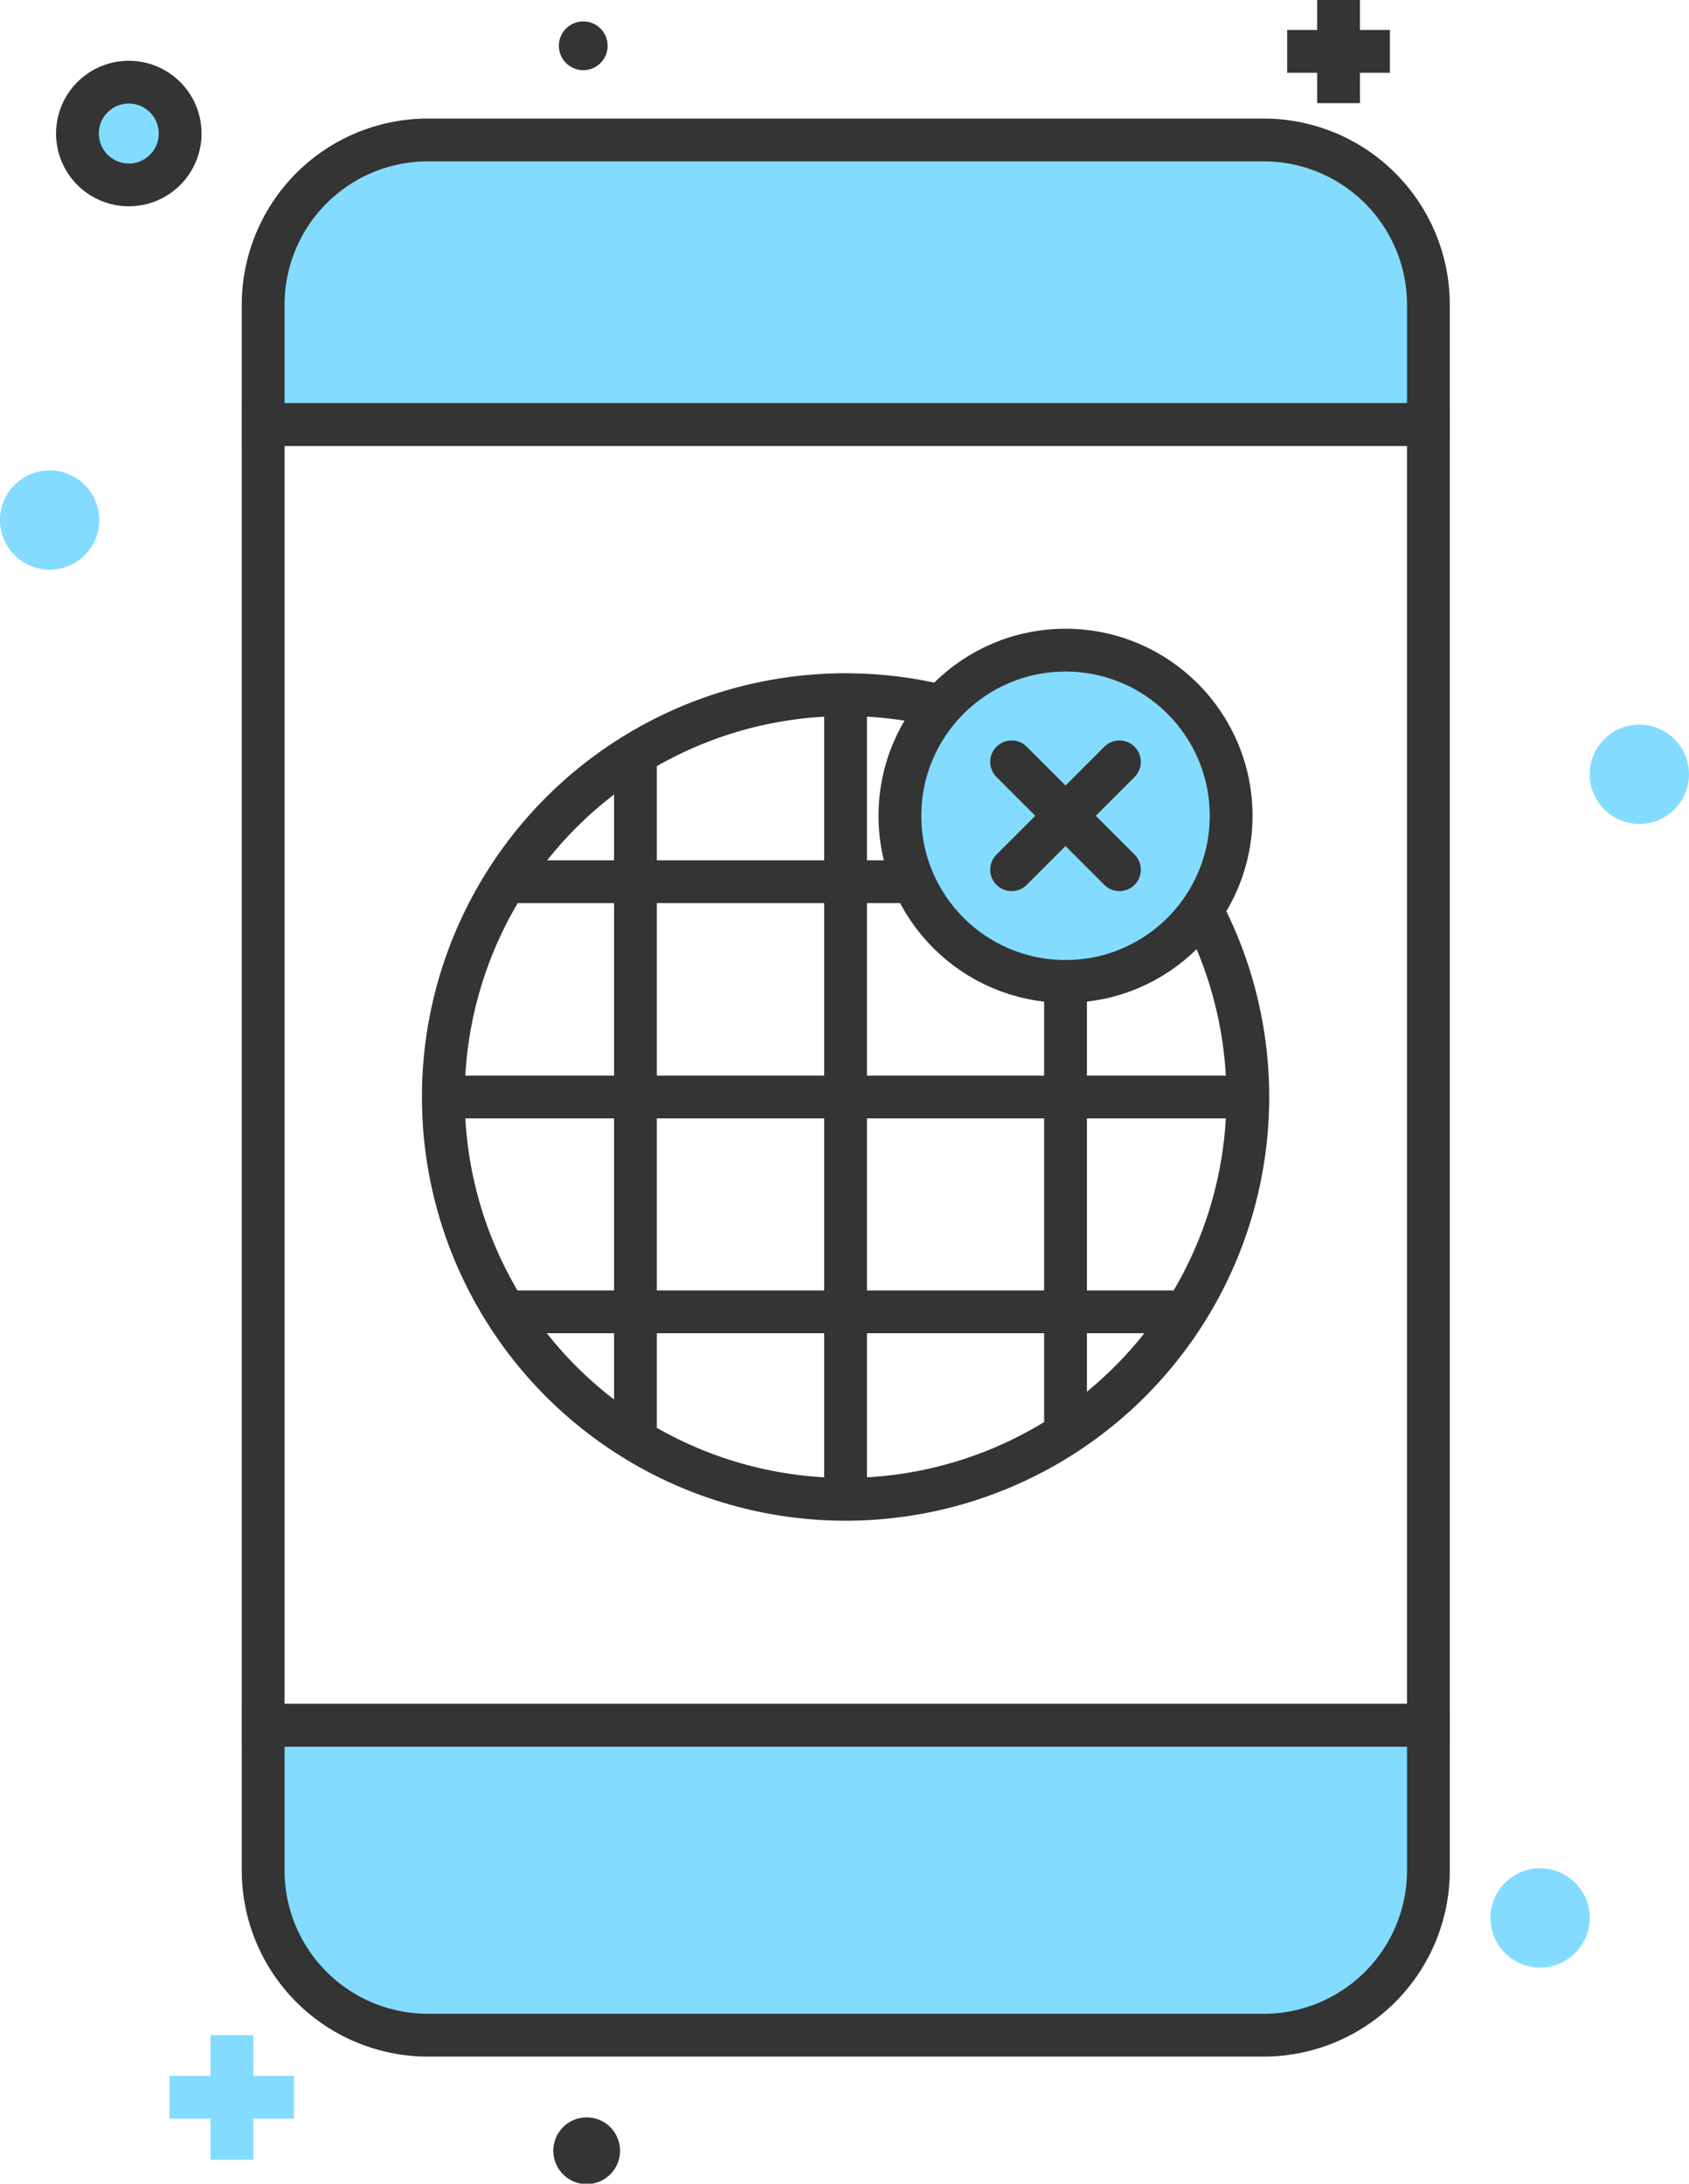
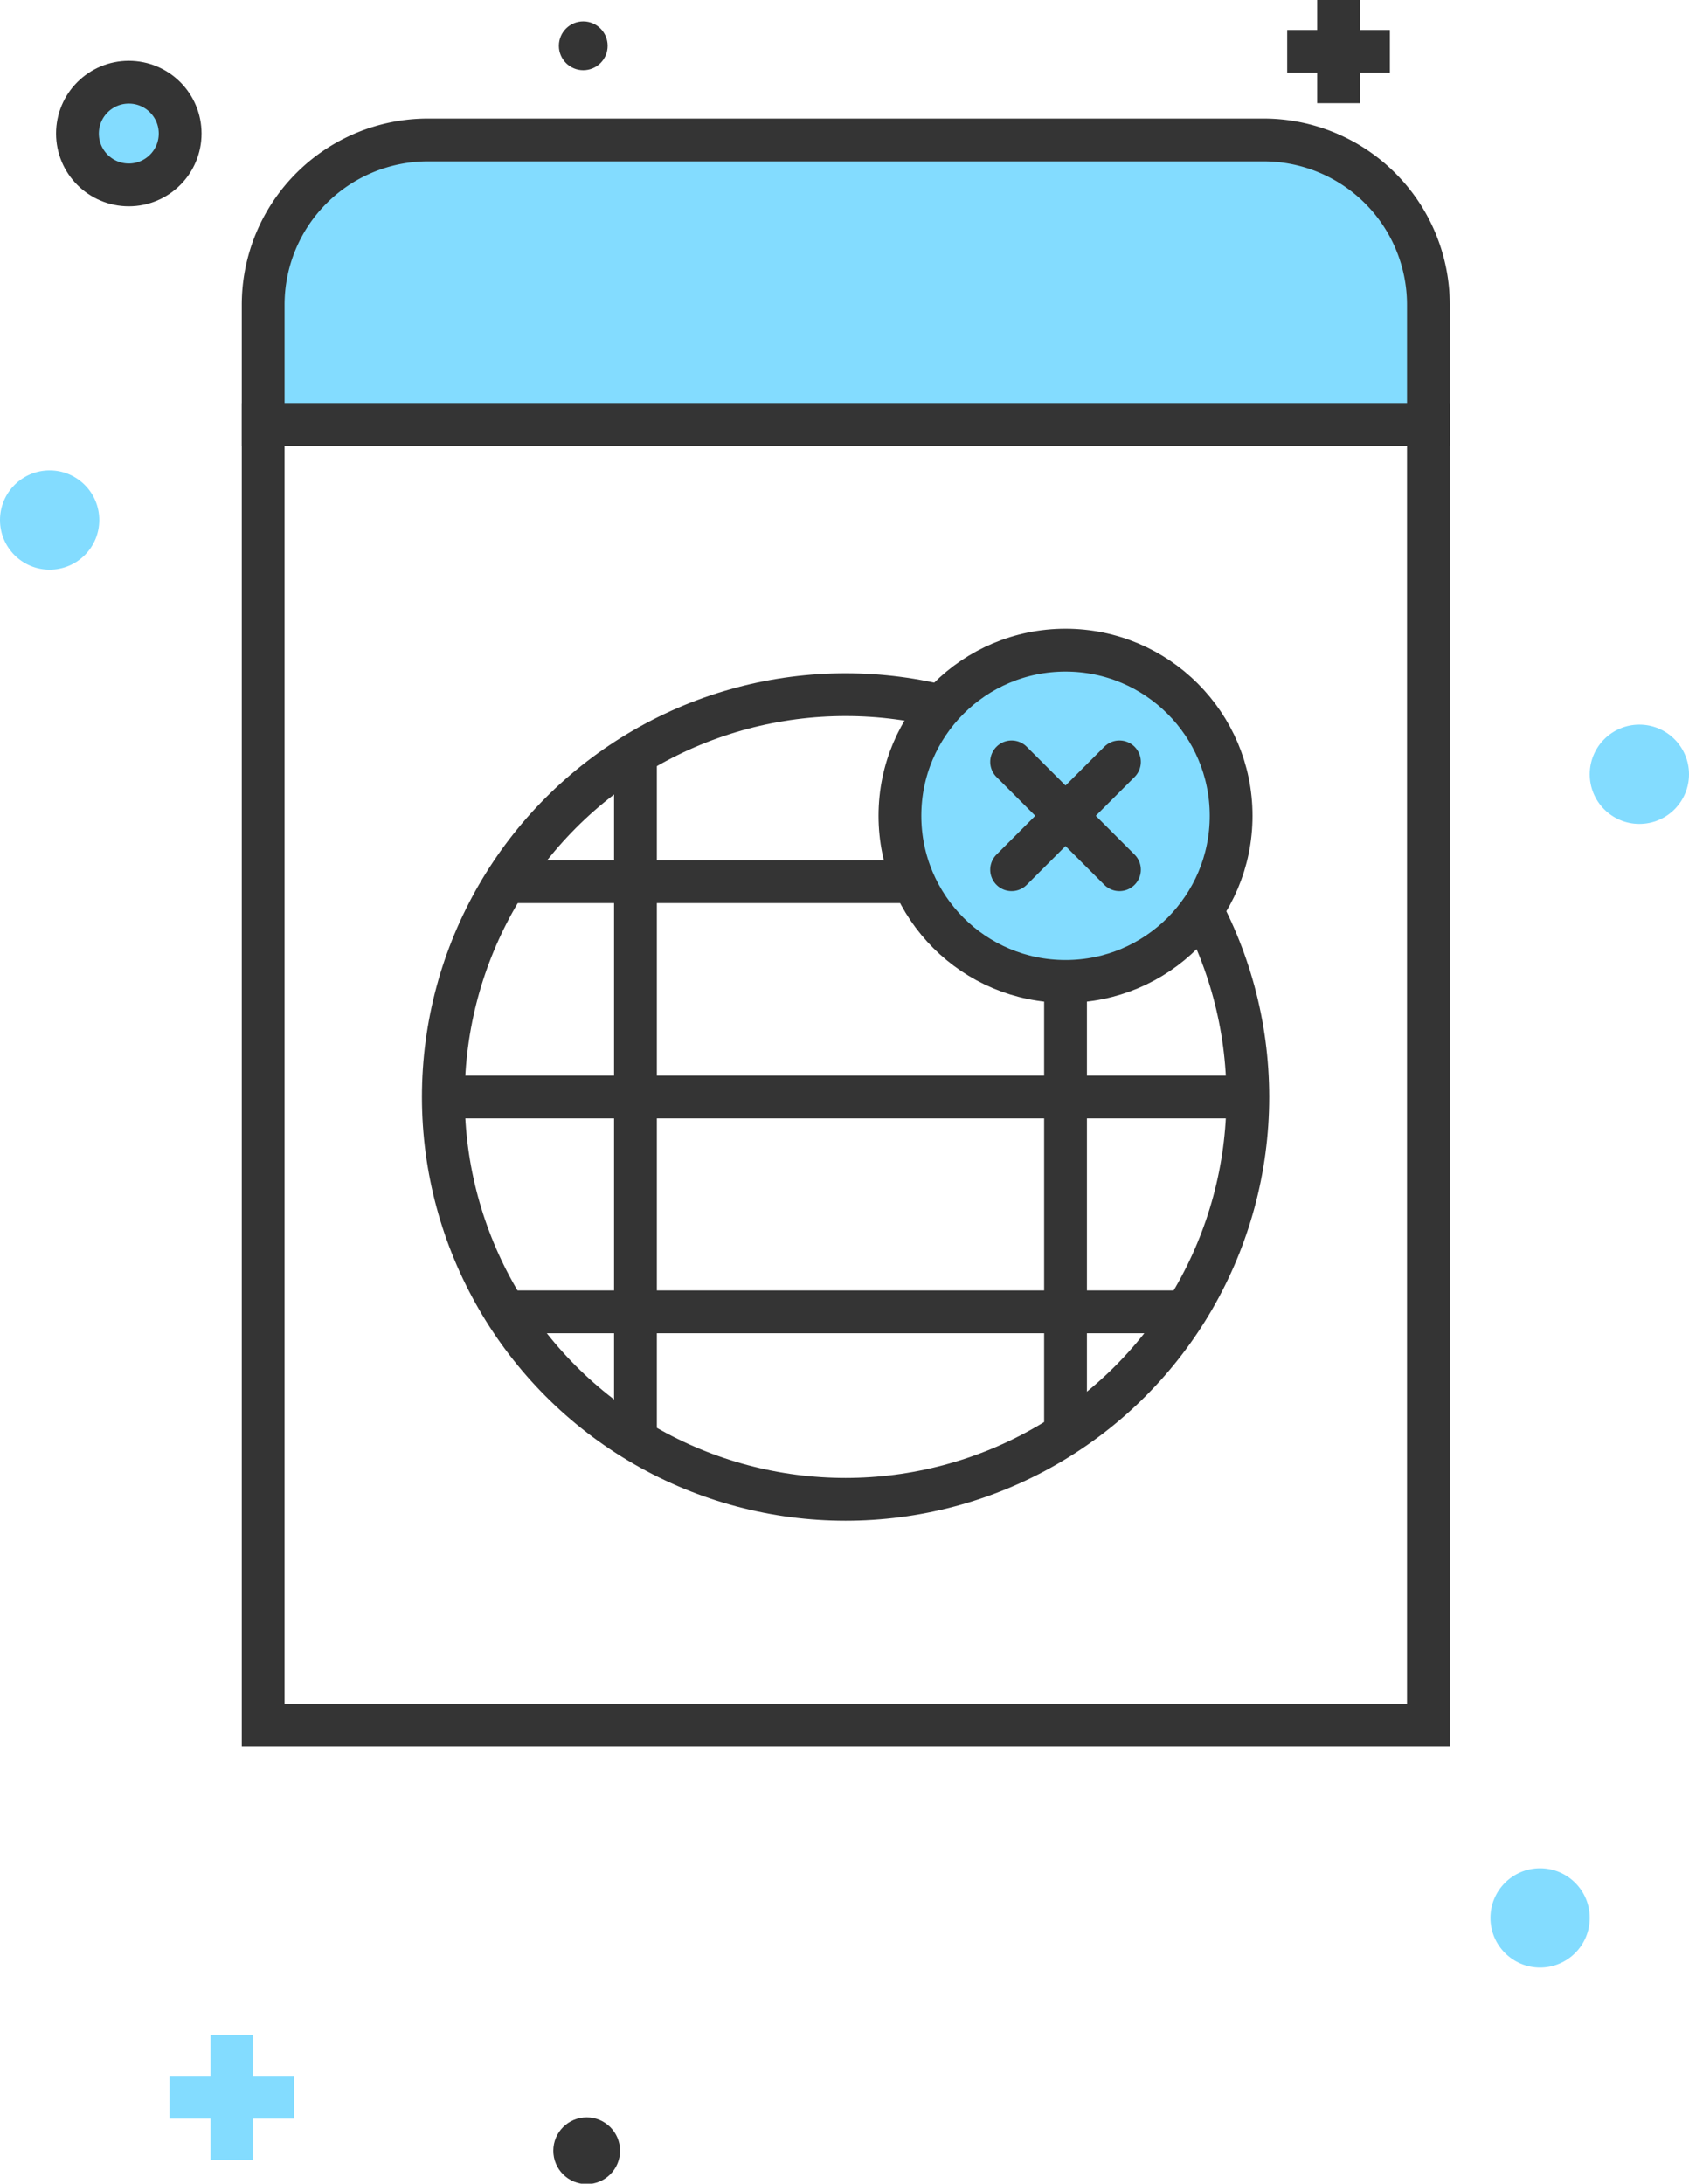
<svg xmlns="http://www.w3.org/2000/svg" viewBox="0 0 39.47 51.02">
  <defs>
    <style>.cls-1,.cls-4{fill:#83dcff;}.cls-1,.cls-2,.cls-6,.cls-7{stroke:#343434;}.cls-1,.cls-2,.cls-3{stroke-miterlimit:10;}.cls-2,.cls-3,.cls-6,.cls-7{fill:none;}.cls-3{stroke:#83dcff;}.cls-5{fill:#343434;}.cls-6,.cls-7{stroke-linejoin:round;}.cls-7{stroke-linecap:round;}</style>
  </defs>
  <title>offline</title>
  <g id="Layer_2" data-name="Layer 2">
    <g id="Layer_1-2" data-name="Layer 1">
      <path class="cls-1" d="M33.38,7.12a3.85,3.85,0,0,0-3.85-3.85H10A3.85,3.85,0,0,0,6.15,7.12v2.8H33.38Z" />
-       <path class="cls-1" d="M6.15,40.31V43.7A3.85,3.85,0,0,0,10,47.55H29.53a3.85,3.85,0,0,0,3.85-3.85V40.31Z" />
      <rect class="cls-2" x="6.15" y="9.92" width="27.23" height="30.39" />
      <line class="cls-2" x1="31.28" x2="31.28" y2="2.41" />
      <line class="cls-2" x1="30.08" y1="1.2" x2="32.48" y2="1.2" />
      <circle class="cls-1" cx="3.01" cy="3.12" r="1.2" />
      <line class="cls-3" x1="5.42" y1="47.55" x2="5.42" y2="50.46" />
      <line class="cls-3" x1="3.96" y1="49" x2="6.87" y2="49" />
      <circle class="cls-4" cx="35.99" cy="44.81" r="1.16" />
      <circle class="cls-4" cx="1.16" cy="12.15" r="1.16" />
      <circle class="cls-4" cx="38.31" cy="18.09" r="1.16" />
      <circle class="cls-5" cx="13.71" cy="50.25" r="0.78" />
      <circle class="cls-5" cx="13.63" cy="1.07" r="0.57" />
      <circle class="cls-6" cx="19.76" cy="25.63" r="9.4" />
-       <line class="cls-6" x1="19.76" y1="16.23" x2="19.76" y2="35.03" />
      <line class="cls-6" x1="29.17" y1="25.63" x2="10.36" y2="25.63" />
      <line class="cls-6" x1="14.85" y1="17.8" x2="14.85" y2="33.64" />
      <line class="cls-6" x1="24.9" y1="18" x2="24.9" y2="33.5" />
      <line class="cls-6" x1="27.7" y1="20.6" x2="11.83" y2="20.6" />
      <line class="cls-6" x1="27.7" y1="30.65" x2="11.82" y2="30.65" />
      <circle class="cls-1" cx="24.9" cy="19.06" r="3.87" />
      <line class="cls-7" x1="26.16" y1="20.32" x2="23.64" y2="17.8" />
      <line class="cls-7" x1="26.16" y1="17.8" x2="23.64" y2="20.32" />
    </g>
  </g>
</svg>